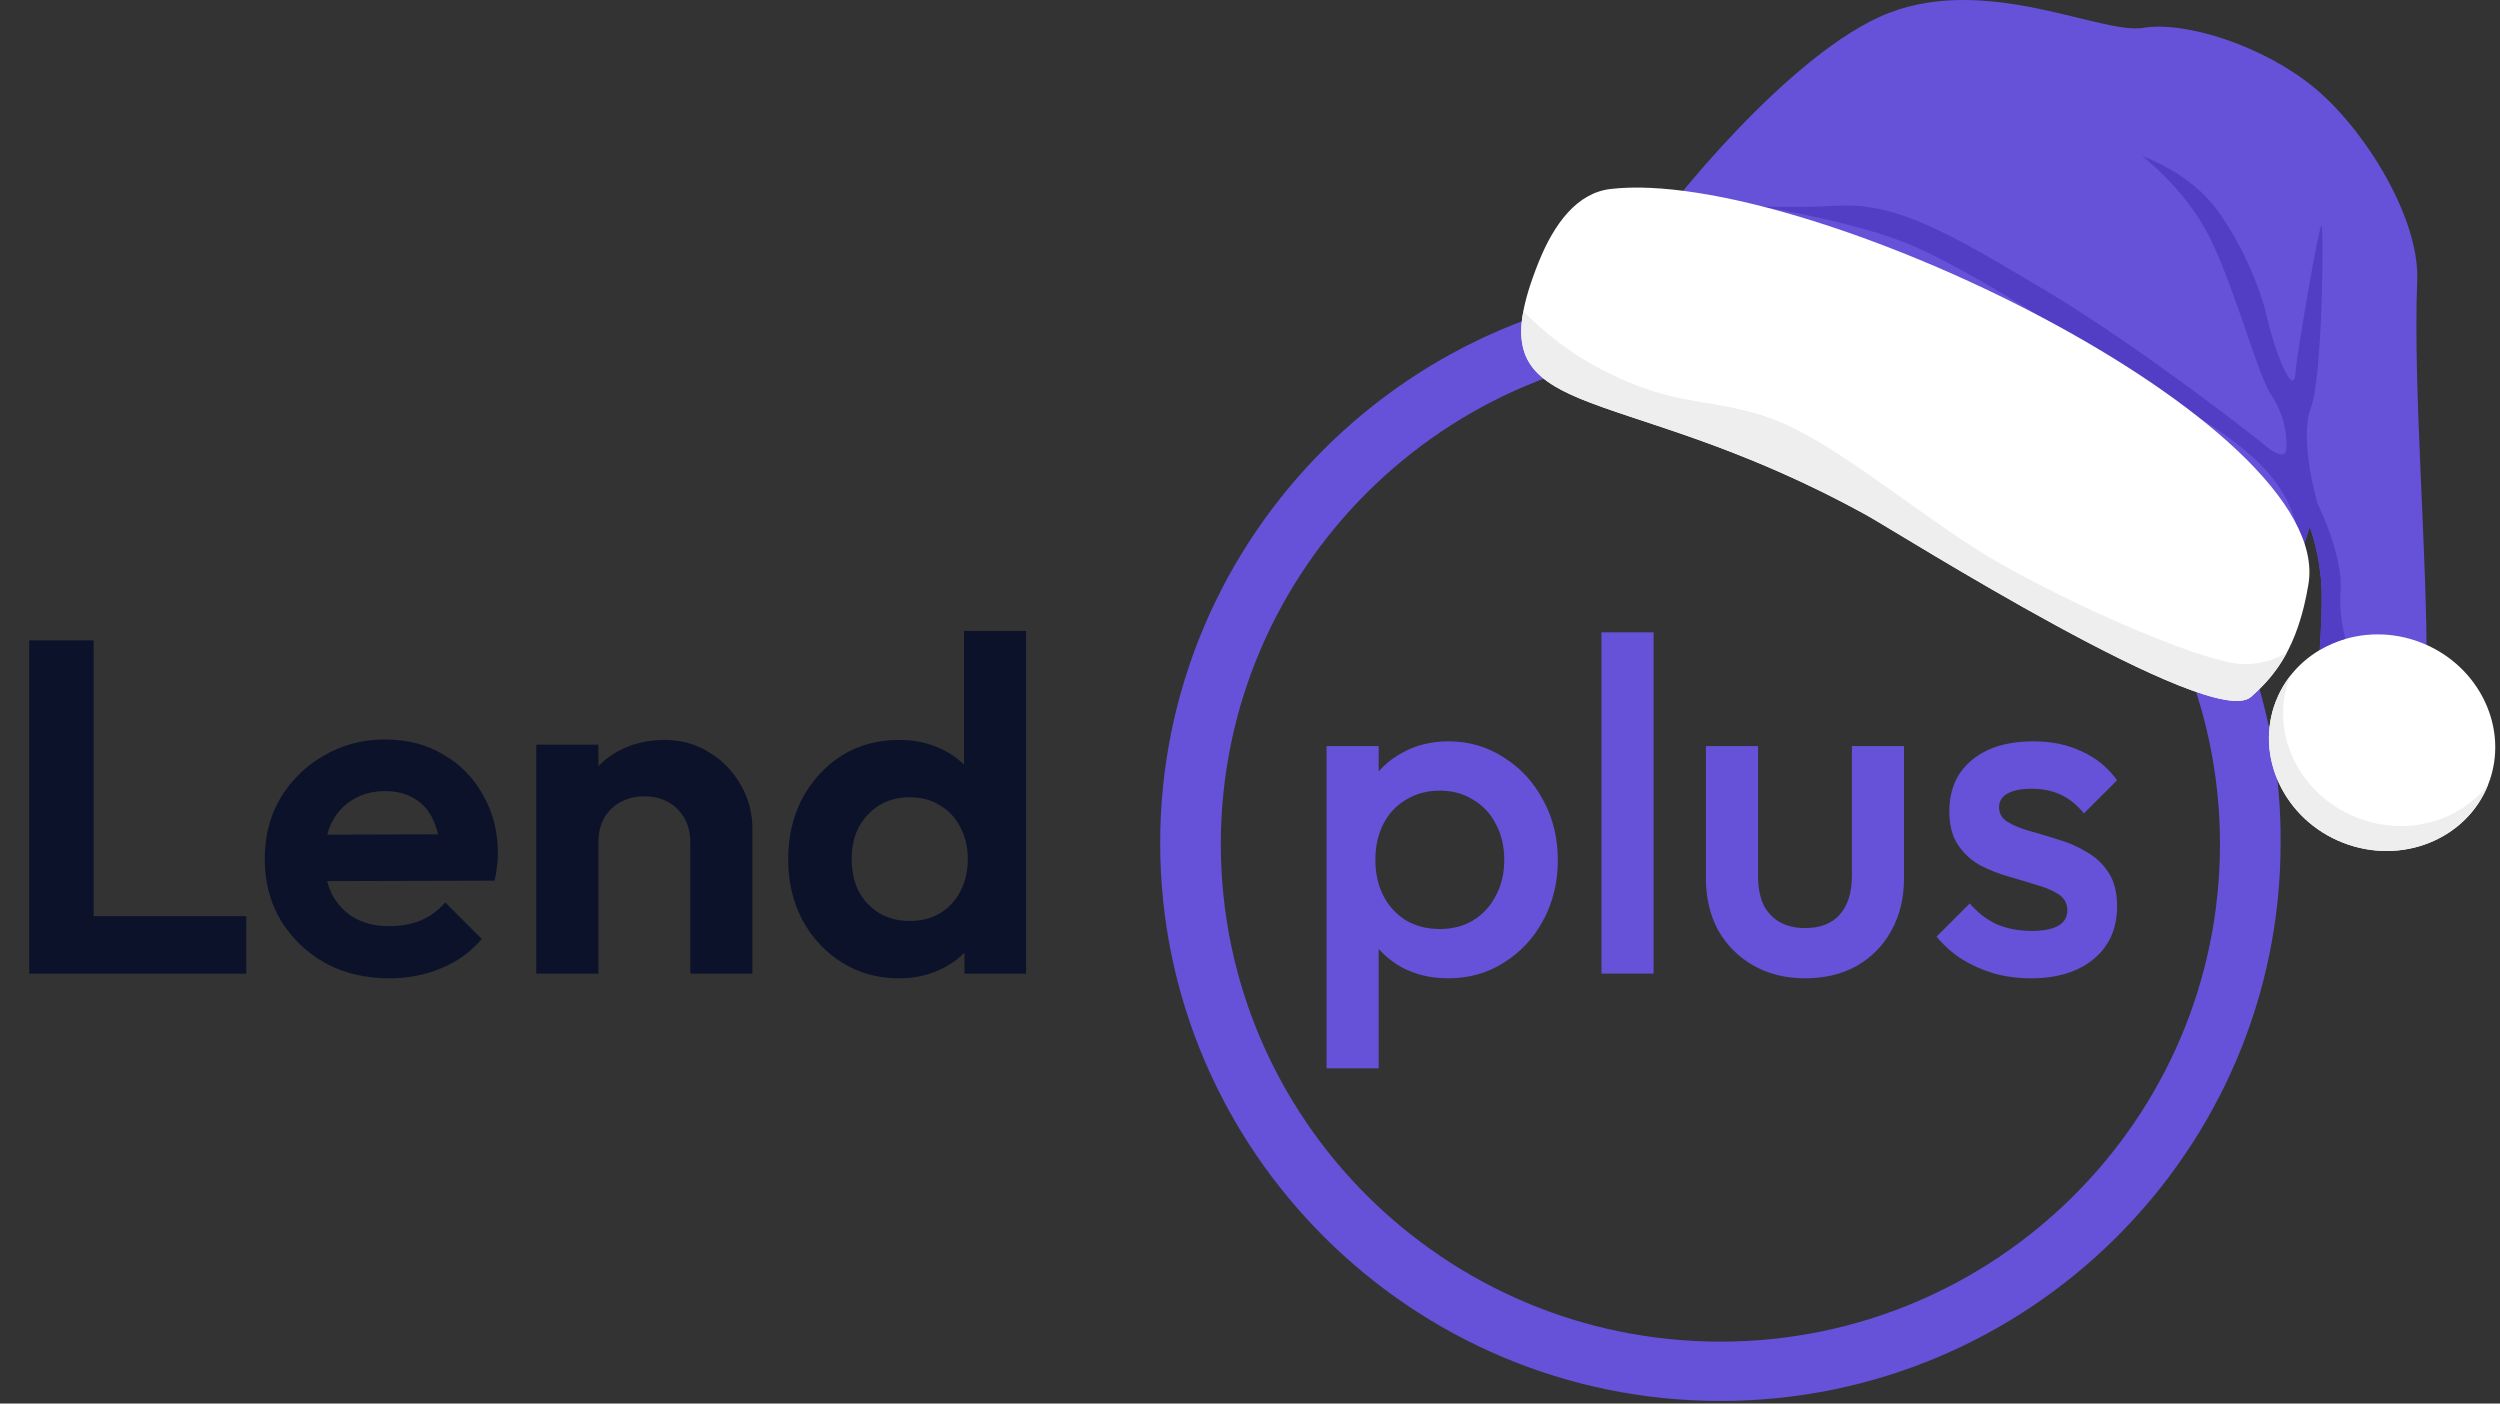
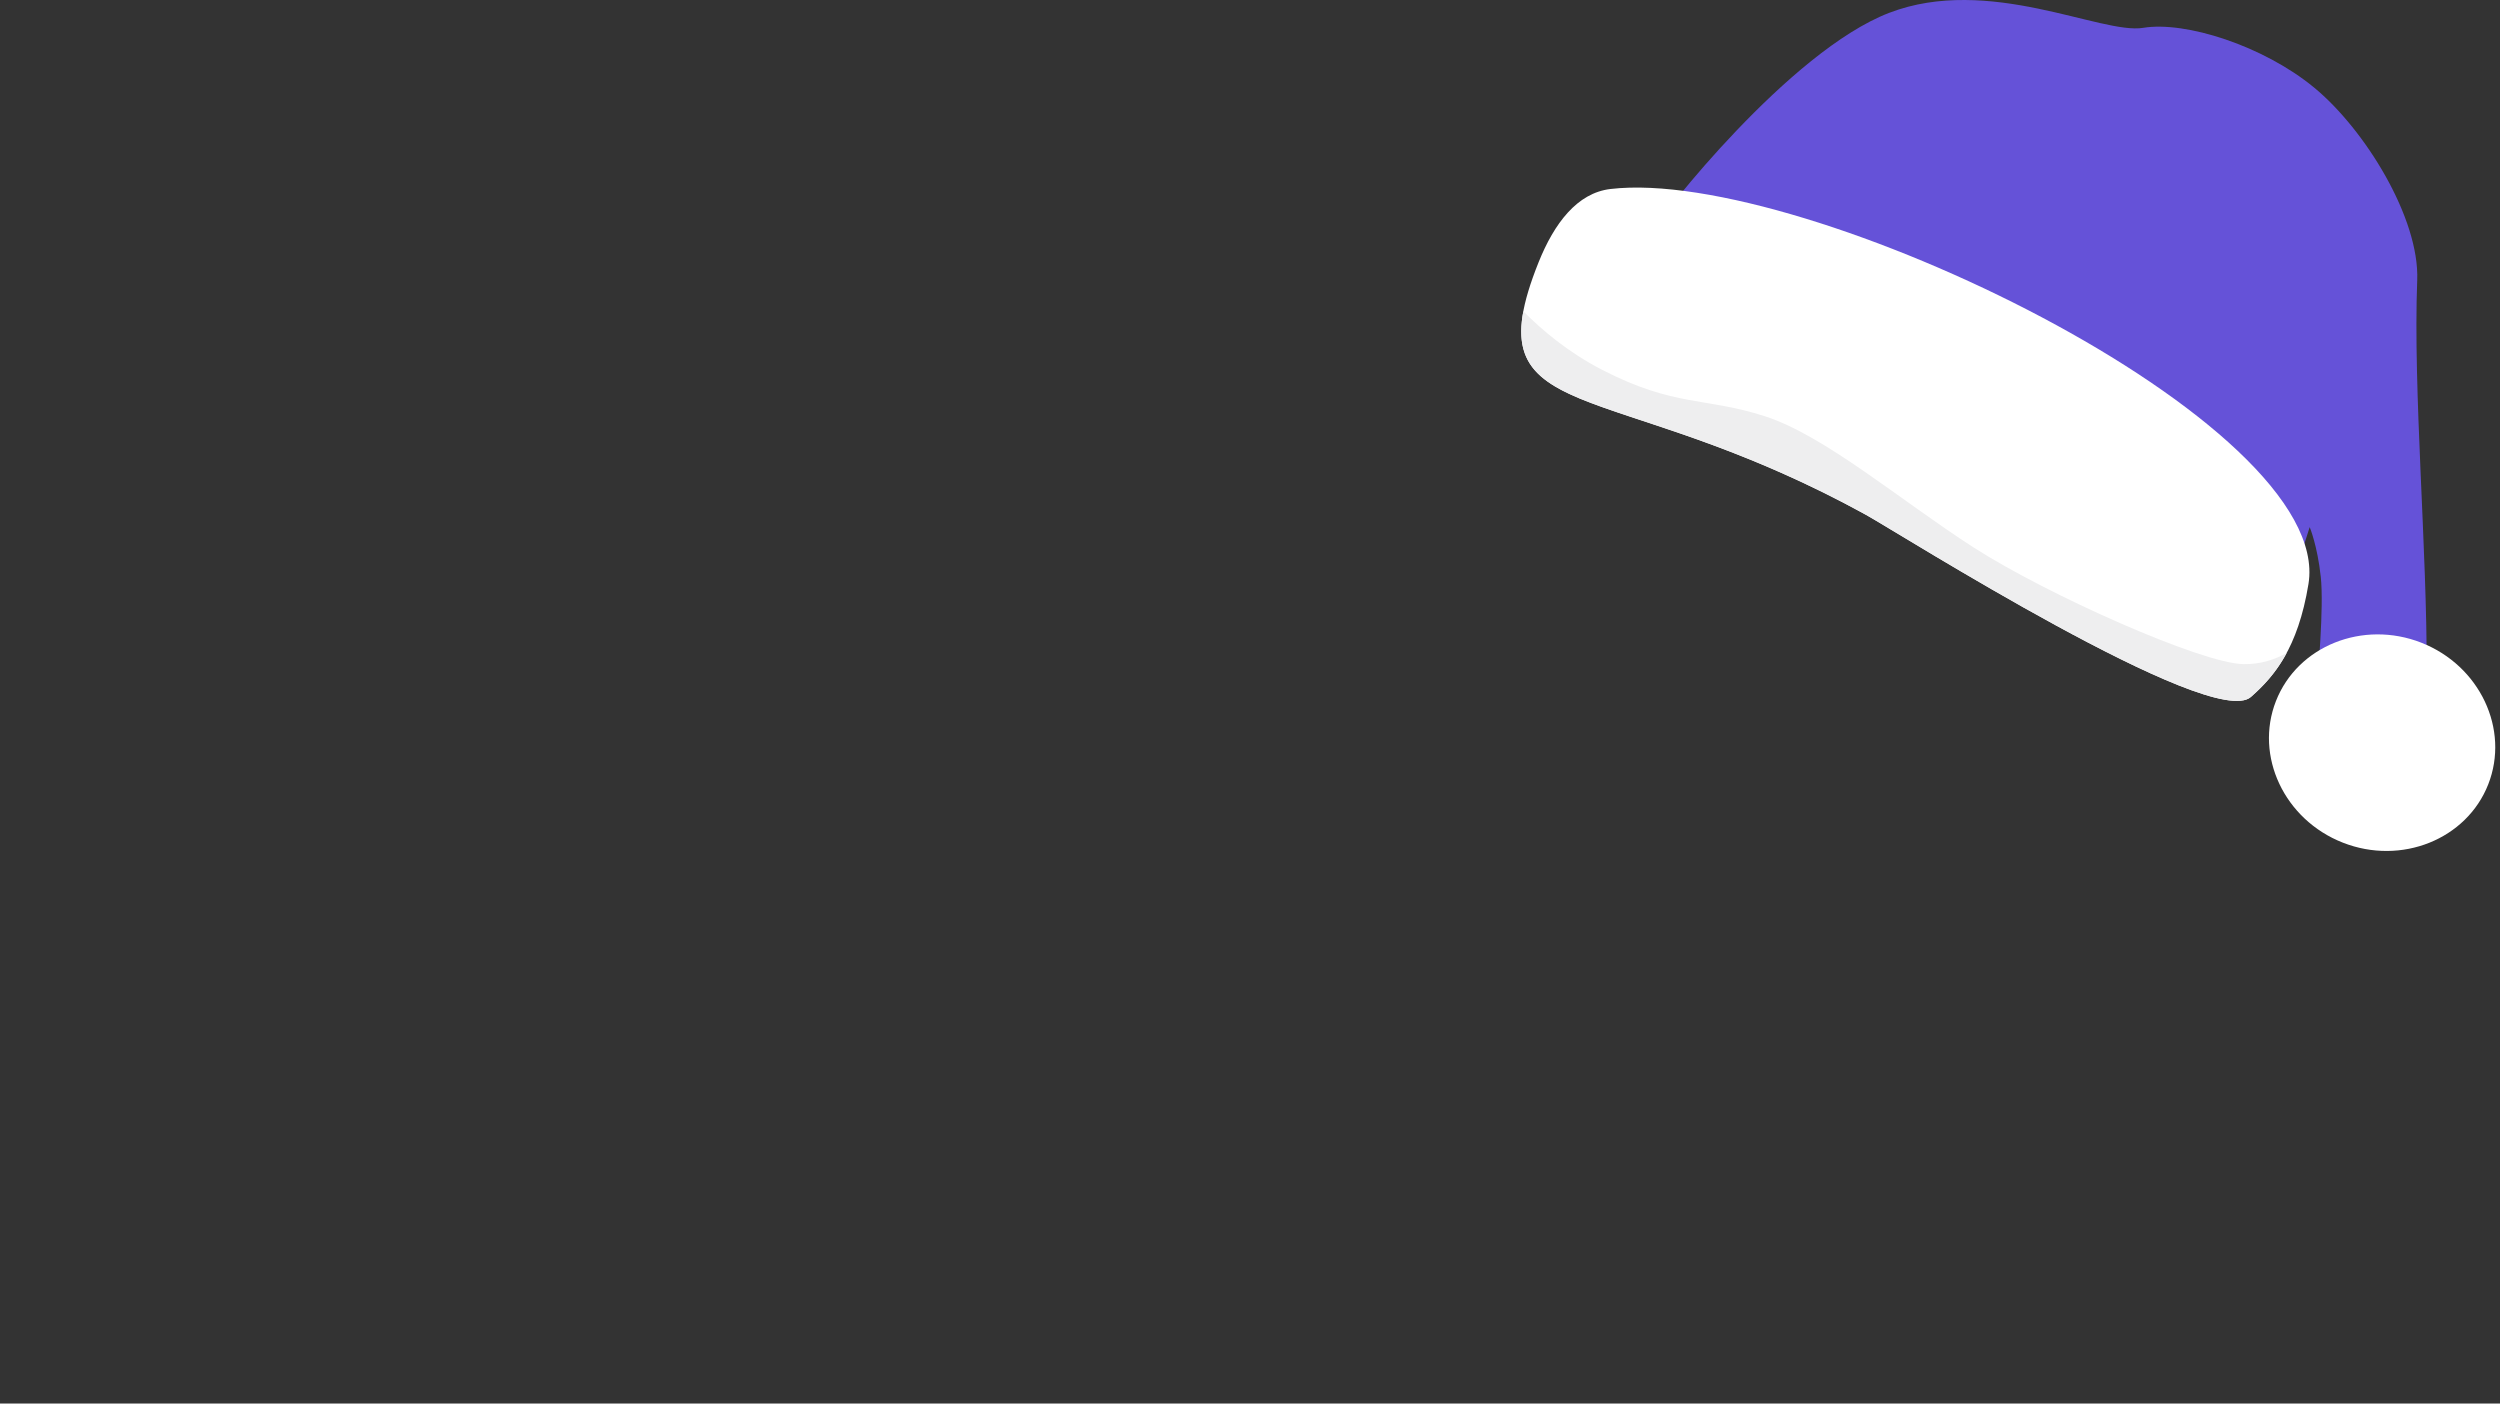
<svg xmlns="http://www.w3.org/2000/svg" width="114" height="64" viewBox="0 0 114 64" fill="none">
  <rect x="0" y="0" width="114" height="64" fill="#333333" stroke="none" />
-   <path d="M97.509 21.515C97.258 21.215 96.906 21.064 96.453 21.064C95.699 21.064 95.045 21.665 95.045 22.466C95.045 22.817 95.196 23.168 95.397 23.368C99.169 27.525 101.231 32.883 101.231 38.492C101.231 51.013 91.022 61.179 78.45 61.179C65.878 61.179 55.669 51.013 55.669 38.492C55.669 25.972 65.878 15.806 78.45 15.806C80.462 15.806 82.423 16.056 84.334 16.557C84.434 16.607 84.585 16.607 84.686 16.607C85.44 16.607 86.094 16.006 86.094 15.205C86.094 14.554 85.641 14.053 85.088 13.853C82.926 13.302 80.713 13.001 78.45 13.001C64.369 13.001 52.904 24.42 52.904 38.442C52.904 52.465 64.369 63.884 78.45 63.884C92.531 63.884 103.996 52.465 103.996 38.442C104.047 32.232 101.733 26.172 97.509 21.515Z" fill="#6552D8" />
  <path d="M87.652 20.264H89.312V21.917C89.312 22.668 89.915 23.319 90.72 23.319C91.474 23.319 92.128 22.718 92.128 21.917V20.264H93.787C94.542 20.264 95.195 19.663 95.195 18.862C95.195 18.111 94.592 17.46 93.787 17.46H92.128V15.807C92.128 15.056 91.524 14.405 90.72 14.405C89.966 14.405 89.312 15.006 89.312 15.807V17.46H87.652C86.898 17.46 86.244 18.061 86.244 18.862C86.294 19.613 86.898 20.264 87.652 20.264Z" fill="#6552D8" />
-   <path d="M1.332 44.395V29.202H4.271V44.395H1.332ZM3.493 44.395V41.78H11.23V44.395H3.493ZM17.755 44.611C16.66 44.611 15.688 44.38 14.838 43.919C13.988 43.444 13.311 42.795 12.806 41.974C12.317 41.153 12.072 40.217 12.072 39.165C12.072 38.127 12.309 37.205 12.785 36.399C13.275 35.578 13.938 34.929 14.773 34.454C15.609 33.964 16.538 33.719 17.561 33.719C18.569 33.719 19.455 33.95 20.219 34.41C20.997 34.857 21.602 35.477 22.034 36.269C22.481 37.047 22.704 37.933 22.704 38.927C22.704 39.114 22.69 39.309 22.661 39.511C22.646 39.698 22.61 39.914 22.553 40.159L13.779 40.181V38.063L21.235 38.041L20.089 38.927C20.06 38.308 19.945 37.789 19.744 37.371C19.556 36.953 19.275 36.636 18.901 36.42C18.541 36.19 18.094 36.075 17.561 36.075C16.999 36.075 16.509 36.204 16.091 36.464C15.674 36.708 15.349 37.061 15.119 37.522C14.903 37.969 14.795 38.502 14.795 39.122C14.795 39.755 14.91 40.31 15.14 40.786C15.385 41.247 15.731 41.607 16.178 41.866C16.624 42.111 17.143 42.233 17.734 42.233C18.267 42.233 18.749 42.147 19.182 41.974C19.614 41.787 19.988 41.513 20.305 41.153L21.969 42.817C21.465 43.408 20.846 43.854 20.111 44.157C19.39 44.459 18.605 44.611 17.755 44.611ZM31.478 44.395V38.408C31.478 37.789 31.284 37.285 30.895 36.896C30.506 36.507 30.002 36.312 29.382 36.312C28.979 36.312 28.619 36.399 28.302 36.572C27.985 36.744 27.732 36.989 27.545 37.306C27.372 37.623 27.286 37.991 27.286 38.408L26.184 37.847C26.184 37.025 26.357 36.312 26.702 35.707C27.062 35.088 27.552 34.605 28.172 34.259C28.806 33.913 29.519 33.741 30.311 33.741C31.075 33.741 31.759 33.935 32.364 34.324C32.969 34.699 33.445 35.196 33.791 35.815C34.136 36.42 34.309 37.076 34.309 37.782V44.395H31.478ZM24.455 44.395V33.957H27.286V44.395H24.455ZM40.998 44.611C40.033 44.611 39.168 44.373 38.405 43.898C37.641 43.422 37.036 42.774 36.59 41.953C36.157 41.131 35.941 40.209 35.941 39.186C35.941 38.149 36.157 37.22 36.59 36.399C37.036 35.578 37.634 34.929 38.383 34.454C39.147 33.978 40.018 33.741 40.998 33.741C41.747 33.741 42.417 33.892 43.008 34.194C43.613 34.497 44.096 34.922 44.456 35.469C44.83 36.002 45.032 36.608 45.061 37.285V41.002C45.032 41.679 44.838 42.291 44.477 42.839C44.117 43.386 43.635 43.818 43.029 44.135C42.424 44.452 41.747 44.611 40.998 44.611ZM41.474 41.996C42.007 41.996 42.468 41.88 42.857 41.65C43.26 41.405 43.57 41.074 43.786 40.656C44.016 40.224 44.132 39.727 44.132 39.165C44.132 38.617 44.016 38.135 43.786 37.717C43.57 37.285 43.26 36.953 42.857 36.723C42.468 36.478 42.014 36.355 41.495 36.355C40.962 36.355 40.494 36.478 40.09 36.723C39.702 36.968 39.392 37.299 39.161 37.717C38.945 38.135 38.837 38.617 38.837 39.165C38.837 39.727 38.945 40.224 39.161 40.656C39.392 41.074 39.709 41.405 40.112 41.65C40.516 41.88 40.969 41.996 41.474 41.996ZM46.79 44.395H43.98V41.585L44.434 39.035L43.959 36.528V28.77H46.79V44.395Z" fill="#0C122A" />
-   <path d="M66.044 44.611C65.252 44.611 64.546 44.445 63.927 44.114C63.307 43.768 62.817 43.3 62.457 42.709C62.111 42.118 61.938 41.448 61.938 40.699V37.717C61.938 36.968 62.119 36.298 62.479 35.707C62.839 35.116 63.329 34.655 63.948 34.324C64.568 33.978 65.266 33.805 66.044 33.805C66.981 33.805 67.824 34.05 68.573 34.54C69.337 35.016 69.934 35.664 70.367 36.485C70.813 37.292 71.037 38.207 71.037 39.23C71.037 40.238 70.813 41.153 70.367 41.974C69.934 42.781 69.337 43.422 68.573 43.898C67.824 44.373 66.981 44.611 66.044 44.611ZM60.491 48.717V34.022H62.868V36.809L62.457 39.338L62.868 41.844V48.717H60.491ZM65.656 42.363C66.232 42.363 66.736 42.233 67.168 41.974C67.615 41.7 67.961 41.326 68.206 40.85C68.465 40.375 68.594 39.828 68.594 39.208C68.594 38.589 68.465 38.041 68.206 37.566C67.961 37.09 67.615 36.723 67.168 36.464C66.736 36.19 66.232 36.053 65.656 36.053C65.079 36.053 64.568 36.19 64.121 36.464C63.675 36.723 63.329 37.09 63.084 37.566C62.839 38.041 62.717 38.589 62.717 39.208C62.717 39.828 62.839 40.375 63.084 40.85C63.329 41.326 63.675 41.7 64.121 41.974C64.568 42.233 65.079 42.363 65.656 42.363ZM73.026 44.395V28.835H75.403V44.395H73.026ZM82.306 44.611C81.427 44.611 80.642 44.416 79.951 44.027C79.274 43.638 78.741 43.105 78.352 42.428C77.977 41.736 77.79 40.944 77.79 40.051V34.022H80.167V39.943C80.167 40.447 80.246 40.879 80.405 41.239C80.578 41.585 80.822 41.852 81.139 42.039C81.471 42.226 81.86 42.32 82.306 42.32C82.998 42.32 83.524 42.118 83.884 41.715C84.258 41.297 84.446 40.706 84.446 39.943V34.022H86.823V40.051C86.823 40.958 86.628 41.758 86.239 42.45C85.865 43.127 85.339 43.66 84.662 44.049C83.985 44.423 83.2 44.611 82.306 44.611ZM92.606 44.611C92.03 44.611 91.475 44.539 90.942 44.395C90.409 44.236 89.919 44.02 89.472 43.746C89.026 43.458 88.637 43.112 88.305 42.709L89.818 41.196C90.178 41.614 90.589 41.931 91.05 42.147C91.525 42.349 92.058 42.45 92.649 42.45C93.182 42.45 93.585 42.37 93.859 42.212C94.133 42.053 94.27 41.823 94.27 41.52C94.27 41.203 94.14 40.958 93.881 40.786C93.621 40.613 93.283 40.469 92.865 40.353C92.462 40.224 92.03 40.094 91.569 39.964C91.122 39.835 90.69 39.662 90.272 39.446C89.868 39.215 89.537 38.906 89.278 38.517C89.019 38.127 88.889 37.623 88.889 37.004C88.889 36.341 89.04 35.772 89.343 35.297C89.66 34.821 90.099 34.454 90.661 34.194C91.237 33.935 91.921 33.805 92.714 33.805C93.549 33.805 94.284 33.957 94.918 34.259C95.567 34.547 96.107 34.987 96.539 35.578L95.026 37.09C94.724 36.716 94.378 36.435 93.989 36.247C93.6 36.06 93.153 35.966 92.649 35.966C92.174 35.966 91.806 36.038 91.547 36.183C91.288 36.327 91.158 36.535 91.158 36.809C91.158 37.097 91.288 37.321 91.547 37.479C91.806 37.638 92.138 37.775 92.541 37.89C92.959 38.005 93.391 38.135 93.838 38.279C94.299 38.408 94.731 38.596 95.134 38.841C95.552 39.071 95.891 39.388 96.15 39.791C96.409 40.181 96.539 40.692 96.539 41.326C96.539 42.334 96.186 43.134 95.48 43.725C94.774 44.315 93.816 44.611 92.606 44.611Z" fill="#6552D8" />
  <path fill-rule="evenodd" clip-rule="evenodd" d="M75.389 10.506C75.724 9.838 81.596 2.339 86.141 0.588C90.686 -1.164 95.824 1.588 97.734 1.269C99.646 0.952 103.204 2.082 105.524 3.993C107.846 5.906 110.333 9.949 110.225 12.774C110.032 17.829 110.676 24.944 110.658 30.648L106.692 30.741C106.692 30.741 105.677 31.412 105.678 31.143C105.675 30.875 105.982 27.727 105.827 26.301C105.673 24.872 105.322 24.036 105.322 24.036L104.837 25.557C104.837 25.557 103.188 29.565 102.564 28.053C101.946 26.546 75.389 10.506 75.389 10.506Z" fill="#6552D8" />
  <path fill-rule="evenodd" clip-rule="evenodd" d="M106.834 38.425C104.168 37.379 102.798 34.478 103.784 31.966C104.769 29.455 107.747 28.261 110.413 29.307C113.079 30.354 114.45 33.254 113.464 35.766C112.479 38.275 109.5 39.472 106.834 38.425Z" fill="white" />
-   <path fill-rule="evenodd" clip-rule="evenodd" d="M107.481 37.286C109.707 38.16 112.138 37.48 113.461 35.774C112.468 38.286 109.503 39.473 106.834 38.425C104.16 37.376 102.796 34.483 103.784 31.966C103.949 31.544 104.168 31.162 104.434 30.82C104.433 30.822 104.432 30.825 104.43 30.83C103.443 33.344 104.81 36.238 107.481 37.286Z" fill="#EEEEEF" />
-   <path fill-rule="evenodd" clip-rule="evenodd" d="M106.95 29.129C106.536 29.248 106.145 29.419 105.778 29.633C105.849 28.544 105.914 27.131 105.826 26.303C105.672 24.875 105.321 24.039 105.321 24.039L104.877 25.429C104.906 22.23 102.665 20.502 99.647 18.647C97.401 17.267 90.468 12.543 87.023 11.124C85.329 10.425 82.714 9.827 80.319 9.42C81.431 9.443 82.696 9.447 83.778 9.382C86.542 9.224 88.981 10.69 93.267 13.241C97.554 15.79 103.104 20.136 103.365 20.373C103.629 20.611 104.235 20.981 104.26 20.458C104.288 19.936 104.221 19.01 103.573 18.021C102.925 17.032 102.012 13.441 100.834 10.977C99.656 8.513 97.5 7.003 97.675 7.102C97.848 7.203 99.121 7.602 100.381 8.764C101.64 9.926 102.947 12.605 103.368 14.439C103.793 16.274 104.582 18.083 104.667 17.048C104.751 16.013 105.743 10.303 105.857 10.28C105.974 10.258 105.914 17.238 105.369 18.625C104.825 20.012 105.674 22.947 105.674 22.947C105.674 22.947 106.875 25.353 106.729 26.994C106.672 27.725 106.787 28.484 106.95 29.129Z" fill="#513EC4" />
  <path fill-rule="evenodd" clip-rule="evenodd" d="M105.266 26.631C104.785 29.567 103.703 30.847 102.641 31.781C100.861 33.341 86.541 24.276 85.101 23.482C73.272 16.966 67.061 19.679 70.162 11.954C70.869 10.193 71.915 8.798 73.438 8.618C82.262 7.578 106.472 19.263 105.266 26.631Z" fill="white" />
  <path fill-rule="evenodd" clip-rule="evenodd" d="M102.294 30.284C103.094 30.301 103.765 30.061 104.274 29.773C103.788 30.678 103.211 31.281 102.639 31.783C100.86 33.343 86.54 24.279 85.1 23.484C74.6 17.698 68.527 19.187 69.465 14.193C70.303 15.046 71.506 16.064 73.059 16.865C76.365 18.569 77.744 18.099 80.482 18.982C83.22 19.868 86.658 22.817 90.005 24.97C93.352 27.117 100.372 30.247 102.294 30.284Z" fill="#EEEEEF" />
</svg>